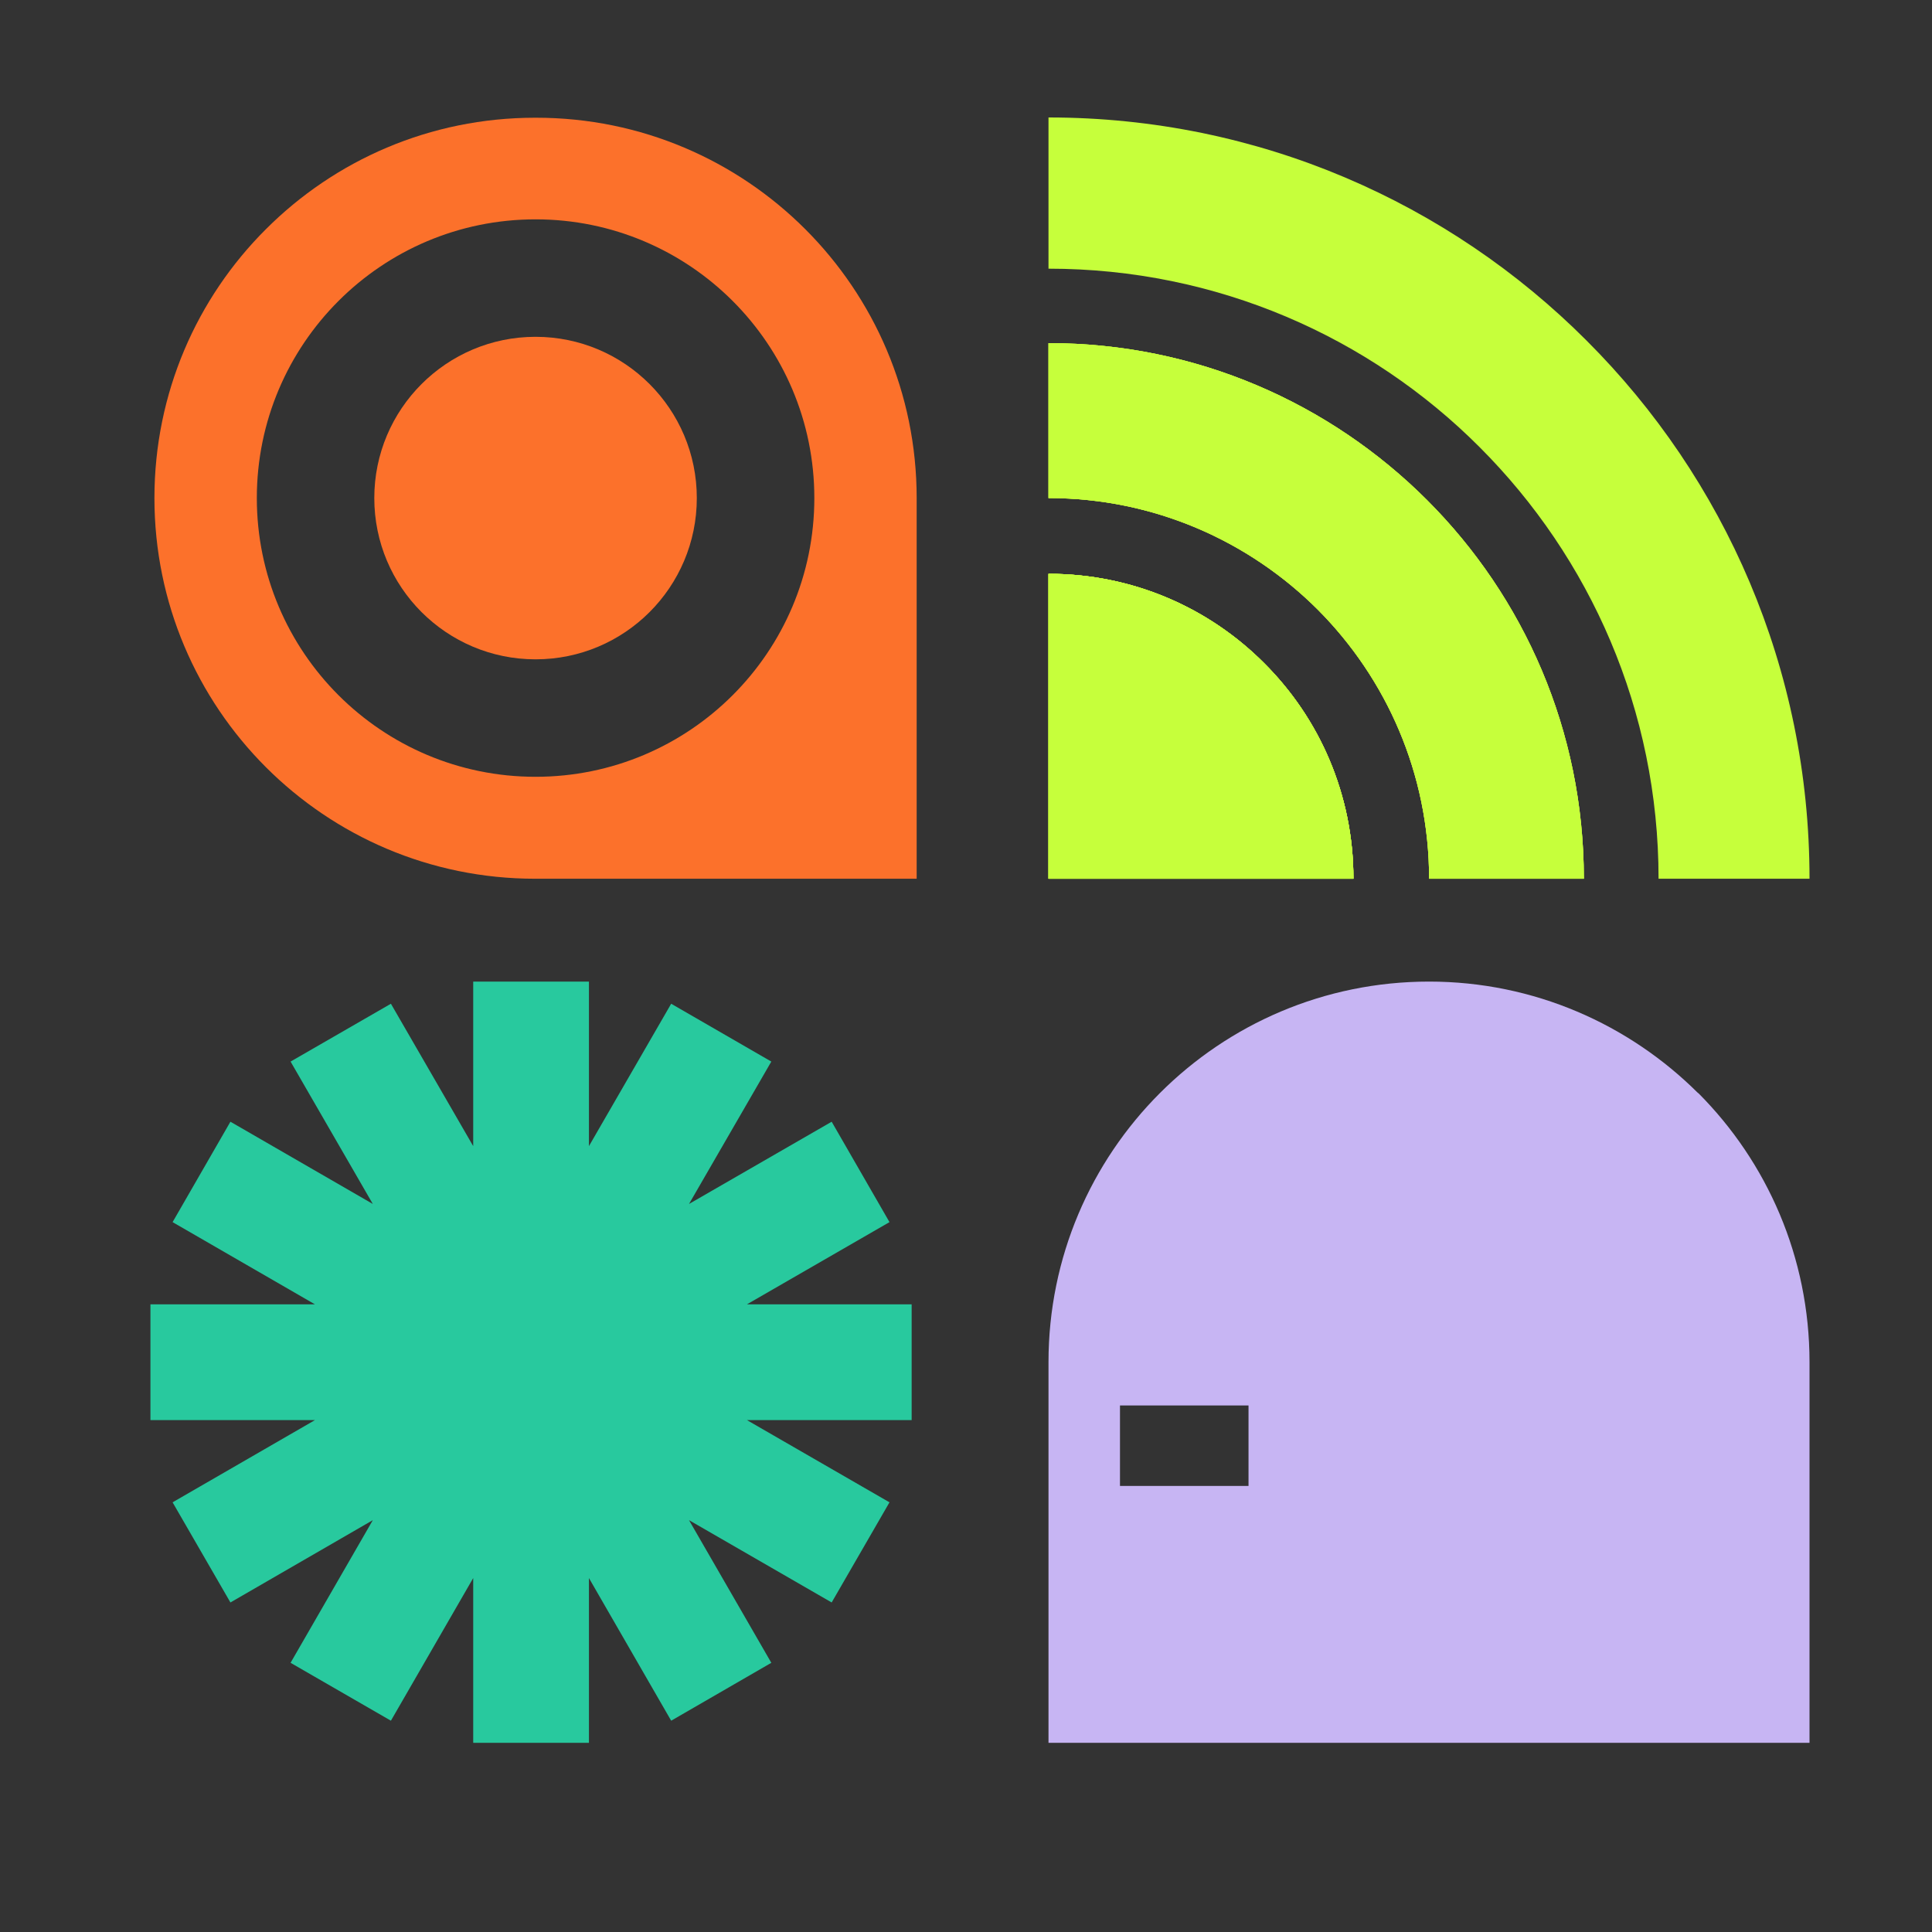
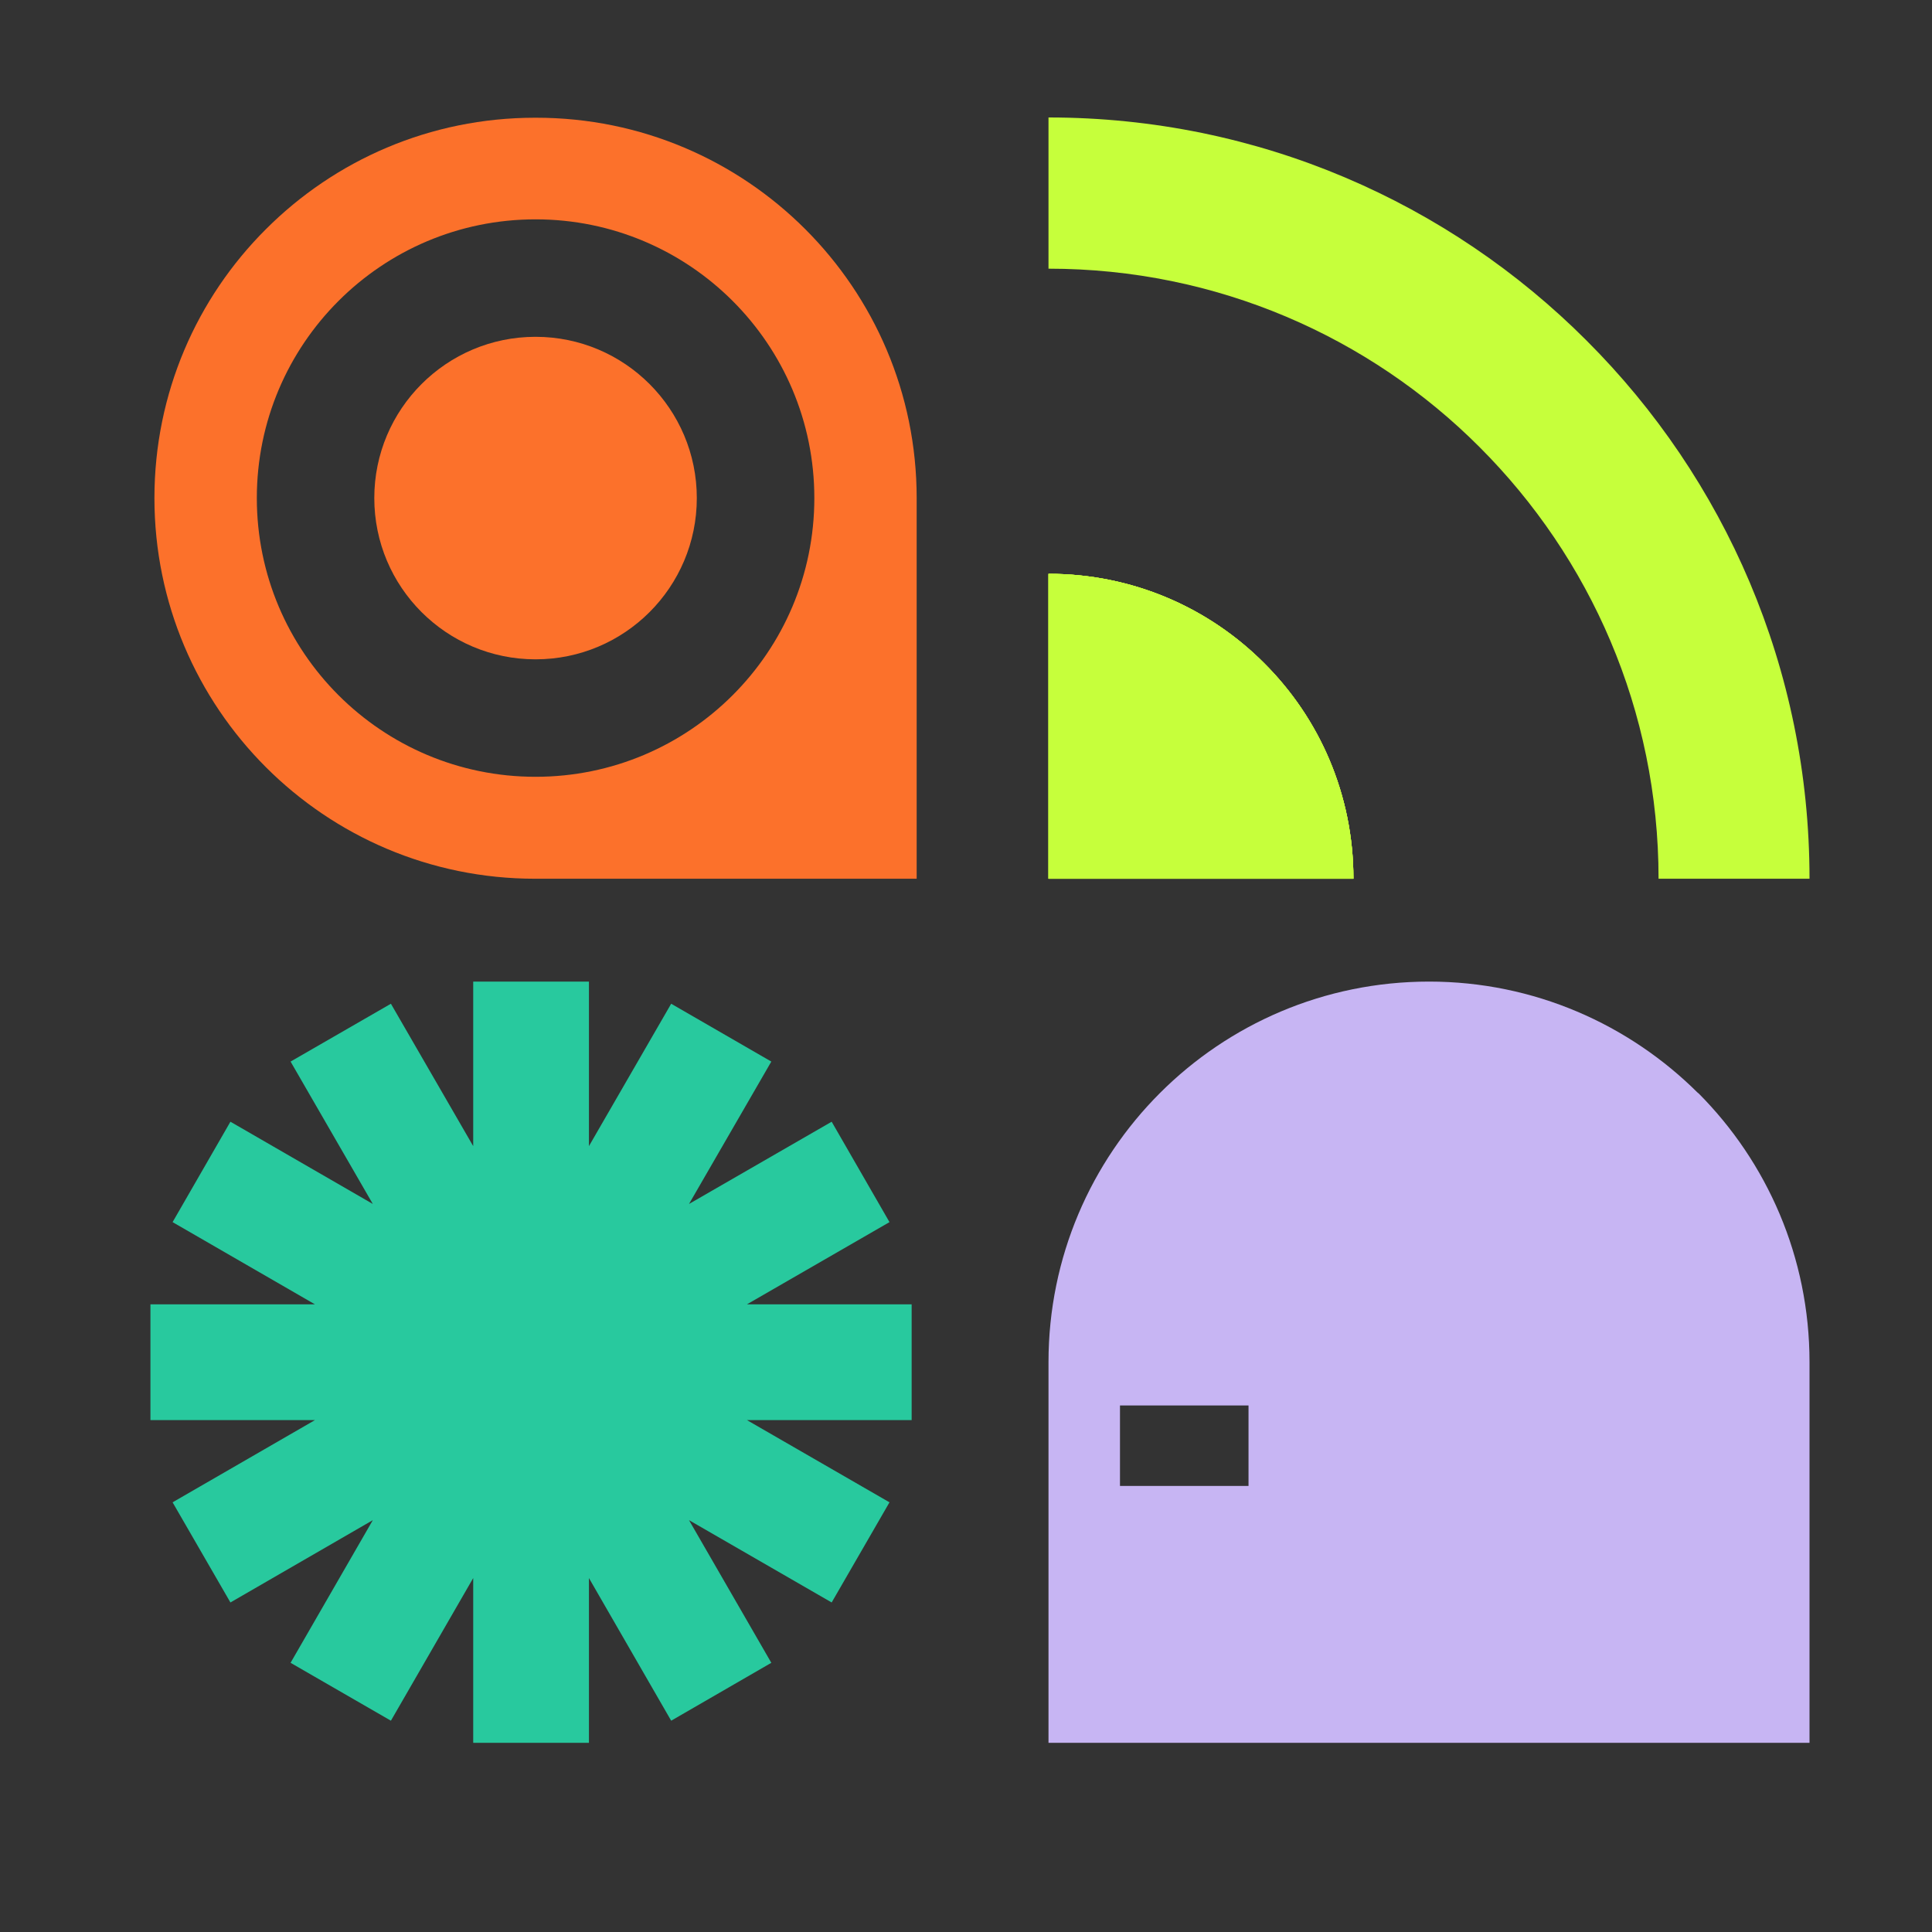
<svg xmlns="http://www.w3.org/2000/svg" width="40" zoomAndPan="magnify" viewBox="0 0 30 30" height="40" preserveAspectRatio="xMidYMid meet" version="1.0">
  <rect x="0" y="0" width="30" height="30" fill="#333333" stroke="none" />
  <defs>
    <clipPath id="6000074721">
      <path d="M 2.152 15 L 15 15 L 15 27.508 L 2.152 27.508 Z M 2.152 15 " clip-rule="nonzero" />
    </clipPath>
    <clipPath id="953278e974">
      <path d="M 16 1.379 L 28.281 1.379 L 28.281 14 L 16 14 Z M 16 1.379 " clip-rule="nonzero" />
    </clipPath>
    <clipPath id="585b33fb09">
      <path d="M 2.152 1.379 L 15 1.379 L 15 14 L 2.152 14 Z M 2.152 1.379 " clip-rule="nonzero" />
    </clipPath>
    <clipPath id="7020e1873a">
      <path d="M 16 15 L 28.281 15 L 28.281 27.508 L 16 27.508 Z M 16 15 " clip-rule="nonzero" />
    </clipPath>
  </defs>
  <g clip-path="url(#6000074721)">
    <path fill="#28c99e" d="M 14.156 20.254 L 11.598 20.254 L 13.812 18.977 L 12.914 17.418 L 10.699 18.695 L 11.977 16.484 L 10.422 15.586 L 9.145 17.797 L 9.145 15.242 L 7.348 15.242 L 7.348 17.797 L 6.07 15.586 L 4.512 16.484 L 5.789 18.695 L 3.578 17.418 L 2.68 18.977 L 4.891 20.254 L 2.336 20.254 L 2.336 22.051 L 4.891 22.051 L 2.68 23.328 L 3.578 24.883 L 5.789 23.605 L 4.512 25.82 L 6.07 26.719 L 7.348 24.504 L 7.348 27.062 L 9.145 27.062 L 9.145 24.504 L 10.422 26.719 L 11.977 25.82 L 10.699 23.605 L 12.914 24.883 L 13.812 23.328 L 11.598 22.051 L 14.156 22.051 Z M 14.156 20.254 " fill-opacity="1" fill-rule="nonzero" />
  </g>
  <path fill="#c6ff3b" d="M 19.629 10.297 C 20.488 11.152 21.016 12.336 21.016 13.645 L 16.281 13.645 L 16.281 8.91 C 17.59 8.91 18.773 9.438 19.629 10.297 Z M 19.629 10.297 " fill-opacity="1" fill-rule="nonzero" />
-   <path fill="#c6ff3b" d="M 16.281 5.328 C 18.578 5.328 20.656 6.262 22.16 7.766 C 23.664 9.27 24.594 11.348 24.594 13.645 L 22.191 13.645 C 22.191 12.012 21.527 10.535 20.461 9.465 C 19.391 8.398 17.914 7.734 16.281 7.734 Z M 16.281 5.328 " fill-opacity="1" fill-rule="nonzero" />
  <g clip-path="url(#953278e974)">
    <path fill="#c6ff3b" d="M 16.281 1.824 C 19.543 1.824 22.5 3.148 24.637 5.289 C 26.777 7.426 28.098 10.379 28.098 13.645 L 25.754 13.645 C 25.754 11.027 24.691 8.66 22.977 6.945 C 21.266 5.23 18.895 4.172 16.281 4.172 Z M 16.281 1.824 " fill-opacity="1" fill-rule="nonzero" />
  </g>
  <path fill="#c6ff3b" d="M 19.629 10.297 C 20.488 11.152 21.016 12.336 21.016 13.645 L 16.281 13.645 L 16.281 8.91 C 17.59 8.91 18.773 9.438 19.629 10.297 Z M 19.629 10.297 " fill-opacity="1" fill-rule="nonzero" />
-   <path fill="#c6ff3b" d="M 16.281 5.328 C 18.578 5.328 20.656 6.262 22.16 7.766 C 23.664 9.27 24.594 11.348 24.594 13.645 L 22.191 13.645 C 22.191 12.012 21.527 10.535 20.461 9.465 C 19.391 8.398 17.914 7.734 16.281 7.734 Z M 16.281 5.328 " fill-opacity="1" fill-rule="nonzero" />
-   <path fill="#c6ff3b" d="M 19.629 10.297 C 20.488 11.152 21.016 12.336 21.016 13.645 L 16.281 13.645 L 16.281 8.91 C 17.59 8.91 18.773 9.438 19.629 10.297 Z M 19.629 10.297 " fill-opacity="1" fill-rule="nonzero" />
-   <path fill="#c6ff3b" d="M 16.281 5.328 C 18.578 5.328 20.656 6.262 22.16 7.766 C 23.664 9.27 24.594 11.348 24.594 13.645 L 22.191 13.645 C 22.191 12.012 21.527 10.535 20.461 9.465 C 19.391 8.398 17.914 7.734 16.281 7.734 Z M 16.281 5.328 " fill-opacity="1" fill-rule="nonzero" />
  <path fill="#c6ff3b" d="M 16.281 8.91 C 17.59 8.91 18.773 9.438 19.629 10.297 C 20.488 11.152 21.016 12.336 21.016 13.645 L 16.281 13.645 Z M 16.281 8.91 " fill-opacity="1" fill-rule="nonzero" />
  <path fill="#c6ff3b" d="M 16.281 8.91 C 17.59 8.91 18.773 9.438 19.629 10.297 C 20.488 11.152 21.016 12.336 21.016 13.645 L 16.281 13.645 Z M 16.281 8.91 " fill-opacity="1" fill-rule="nonzero" />
  <g clip-path="url(#585b33fb09)">
    <path fill="#fc712b" d="M 8.324 1.828 L 8.309 1.828 C 6.676 1.828 5.199 2.488 4.129 3.559 C 3.059 4.625 2.398 6.102 2.398 7.734 C 2.398 10.996 5.043 13.645 8.309 13.645 L 14.234 13.645 L 14.234 7.734 C 14.234 4.473 11.59 1.828 8.324 1.828 Z M 8.316 12.062 C 5.926 12.062 3.988 10.125 3.988 7.734 C 3.988 5.344 5.926 3.406 8.316 3.406 C 10.707 3.406 12.645 5.344 12.645 7.734 C 12.645 10.125 10.707 12.062 8.316 12.062 Z M 8.316 12.062 " fill-opacity="1" fill-rule="nonzero" />
  </g>
  <path fill="#fc712b" d="M 10.82 7.734 C 10.82 9.117 9.699 10.238 8.316 10.238 C 6.934 10.238 5.812 9.117 5.812 7.734 C 5.812 6.352 6.934 5.23 8.316 5.23 C 9.699 5.23 10.82 6.352 10.82 7.734 Z M 10.82 7.734 " fill-opacity="1" fill-rule="nonzero" />
  <g clip-path="url(#7020e1873a)">
    <path fill="#c7b5f3" d="M 26.367 16.973 C 25.297 15.906 23.82 15.242 22.191 15.242 C 18.926 15.242 16.281 17.887 16.281 21.152 L 16.281 27.062 L 28.098 27.062 L 28.098 21.152 C 28.098 19.52 27.438 18.043 26.371 16.973 Z M 19.387 23.074 L 17.391 23.074 C 17.391 23.074 17.391 21.824 17.391 21.824 L 19.387 21.824 Z M 19.387 23.074 " fill-opacity="1" fill-rule="nonzero" />
  </g>
</svg>